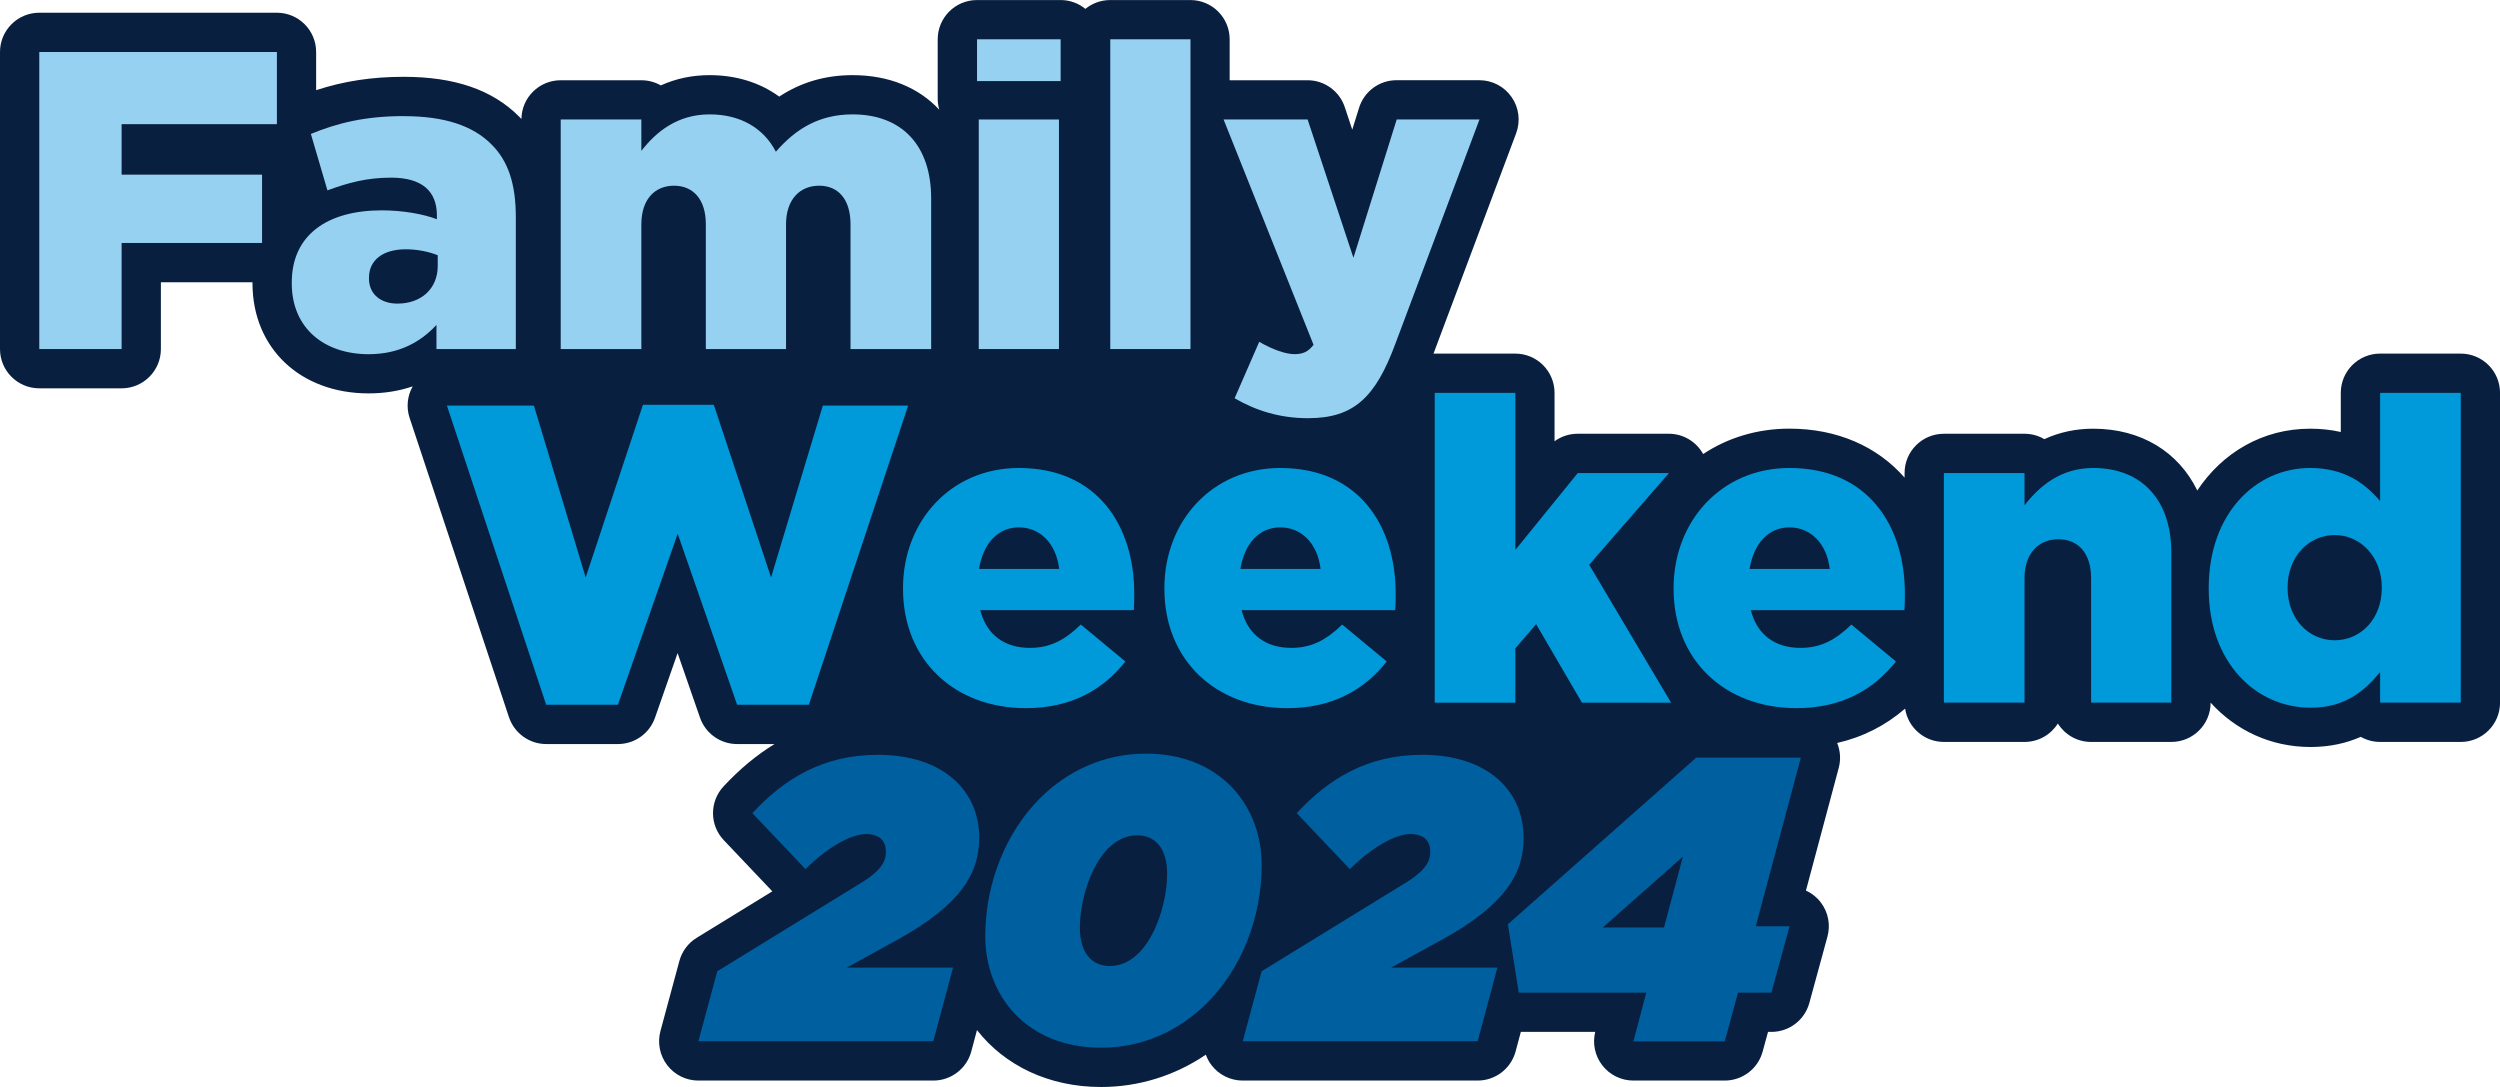
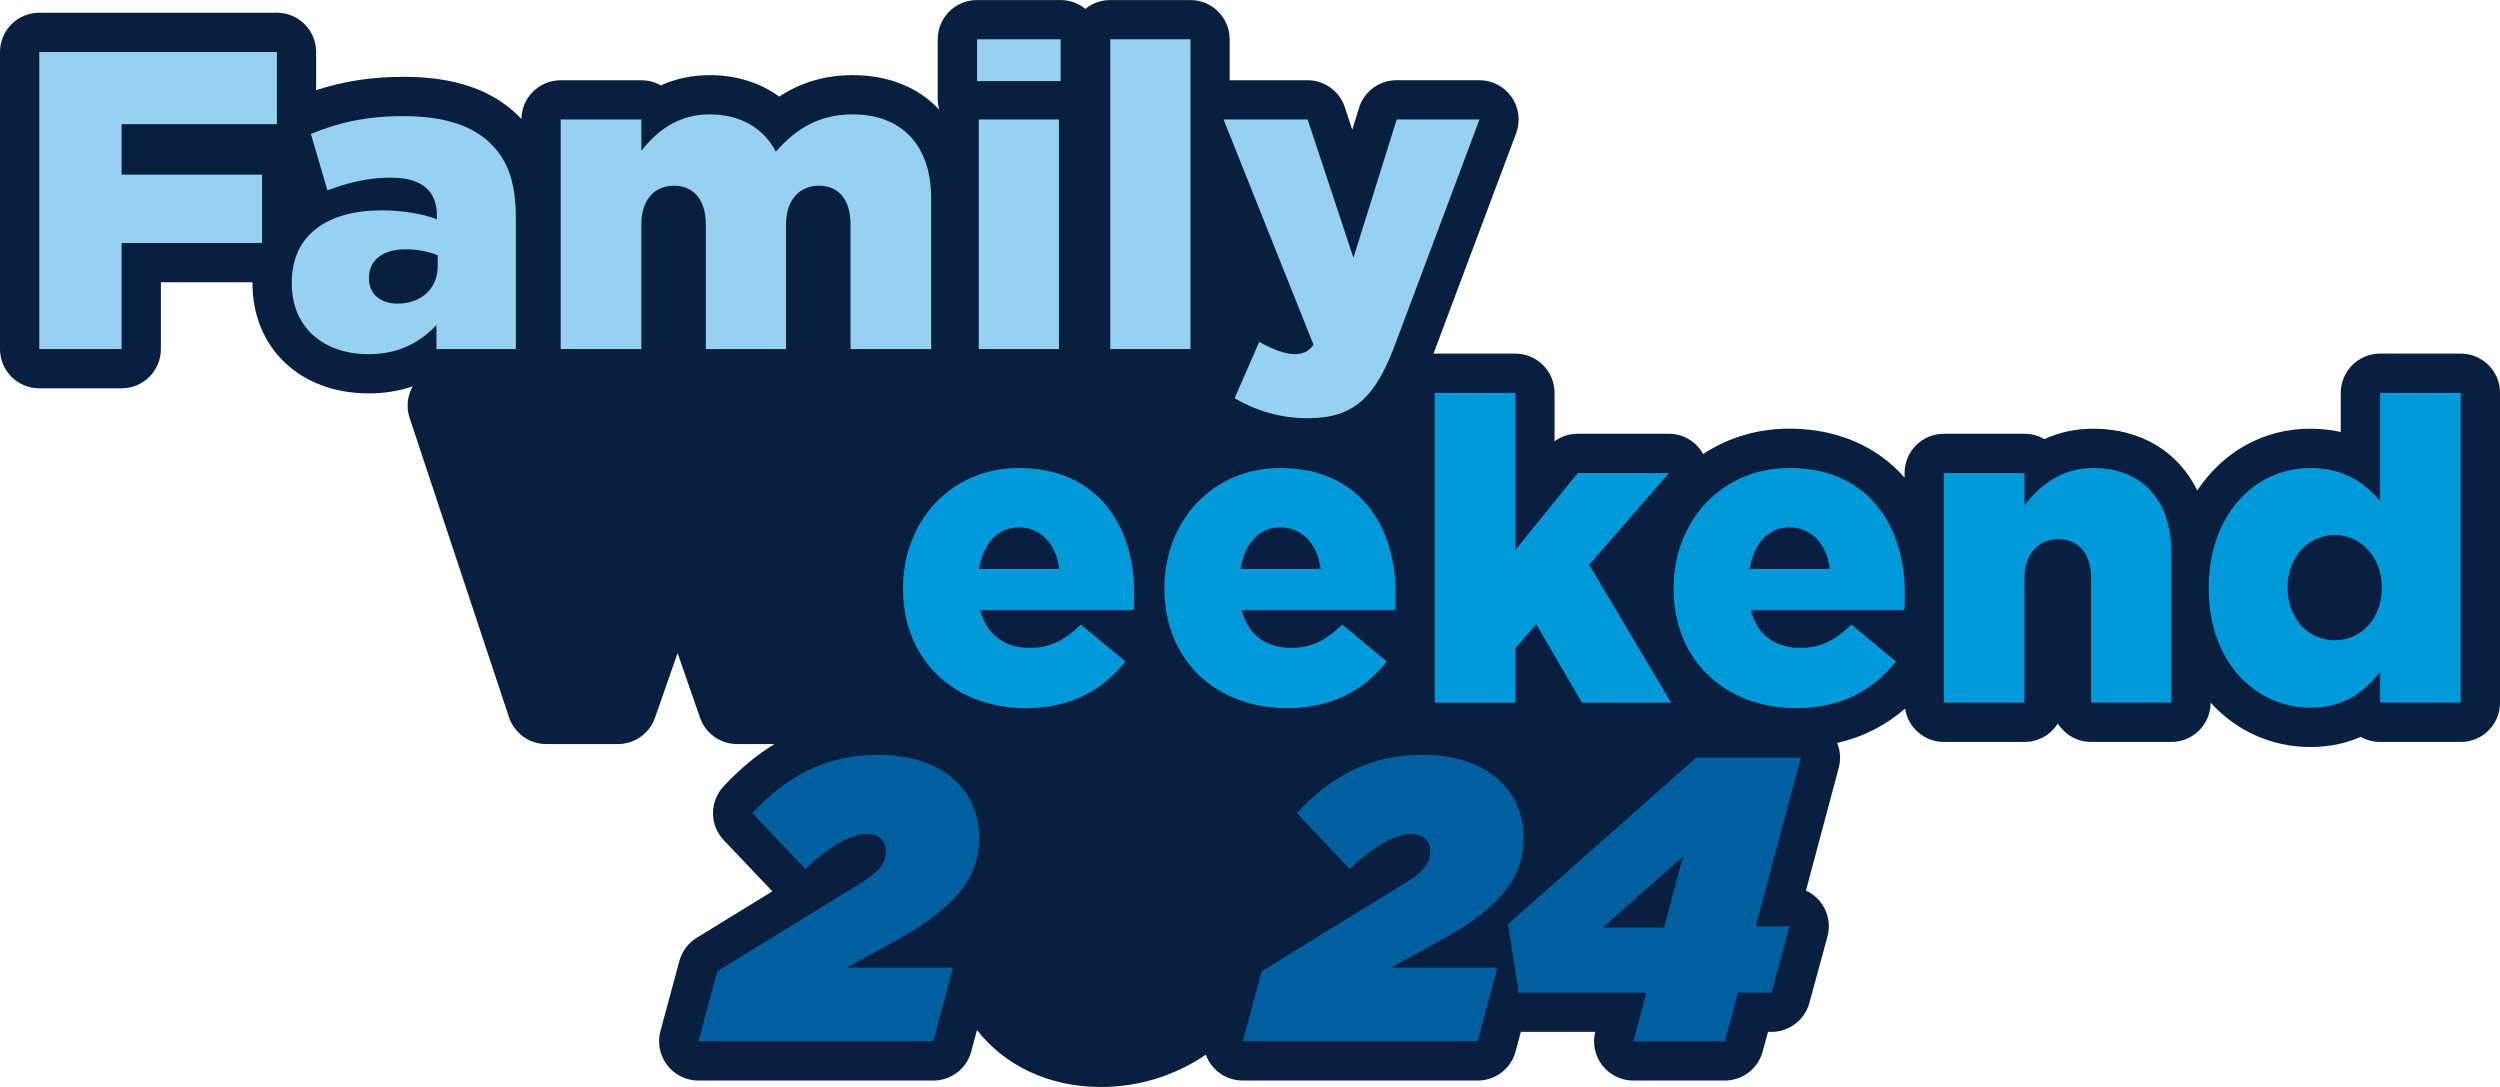
<svg xmlns="http://www.w3.org/2000/svg" id="Layer_1" data-name="Layer 1" viewBox="0 0 509.04 221.34">
  <defs>
    <style>
      .cls-1 {
        fill: #091f40;
      }

      .cls-1, .cls-2, .cls-3, .cls-4 {
        stroke-width: 0px;
      }

      .cls-2 {
        fill: #005f9e;
      }

      .cls-3 {
        fill: #96d1f2;
      }

      .cls-4 {
        fill: #009ada;
      }
    </style>
  </defs>
  <path class="cls-1" d="M501.04,72h-16.42c-4.42,0-8,3.58-8,8v7.96c-1.98-.45-4.06-.67-6.25-.67-9.61,0-17.83,4.83-22.97,12.58-3.81-7.83-11.4-12.58-21.19-12.58-3.55,0-6.87.71-9.95,2.13-1.19-.7-2.57-1.1-4.04-1.1h-16.42c-4.42,0-8,3.58-8,8v.93c-5.54-6.32-13.66-9.97-23.45-9.97-6.6,0-12.6,1.88-17.56,5.17-1.4-2.53-4.06-4.13-6.98-4.13h-18.58c-1.71,0-3.35.54-4.7,1.53v-9.85c0-4.42-3.58-8-8-8h-16.42c-.08,0-.15,0-.23.01l16.83-44.87c.92-2.46.58-5.21-.92-7.37-1.49-2.16-3.95-3.44-6.58-3.44h-16.85c-3.5,0-6.59,2.27-7.63,5.61l-1.39,4.46-1.52-4.58c-1.08-3.27-4.14-5.48-7.59-5.48h-15.85v-8.33c0-4.42-3.58-8-8-8h-16.33c-1.92,0-3.68.68-5.05,1.8-1.38-1.13-3.14-1.8-5.05-1.8h-17.02c-4.42,0-8,3.58-8,8v12.1c0,.78.12,1.52.32,2.23-4.18-4.49-10.24-7.04-17.64-7.04-5.55,0-10.5,1.44-14.95,4.37-3.87-2.83-8.73-4.37-14.17-4.37-3.55,0-6.87.7-9.94,2.09-1.17-.67-2.53-1.05-3.97-1.05h-16.42c-4.38,0-7.94,3.52-7.99,7.89-.17-.18-.34-.36-.52-.54-5.41-5.41-13.09-8.05-23.45-8.05-6.49,0-12.15.87-17.83,2.72v-7.77c0-4.42-3.58-8-8-8H8C3.58,2.59,0,6.17,0,10.59v60.48c0,4.42,3.58,8,8,8h16.76c4.42,0,8-3.58,8-8v-13.6h18.65s0,.02,0,.03v.17c0,13.21,9.72,22.43,23.64,22.43,3.2,0,6.2-.48,8.98-1.43-1.1,1.95-1.34,4.29-.62,6.44l20.22,60.91c1.09,3.27,4.15,5.48,7.59,5.48h14.6c3.4,0,6.43-2.15,7.55-5.36l4.6-13.16,4.56,13.14c1.12,3.22,4.15,5.38,7.56,5.38h7.62c-3.65,2.23-7.1,5.09-10.39,8.63-2.87,3.09-2.85,7.89.06,10.95l9.88,10.41-15.4,9.46c-1.74,1.07-3,2.76-3.53,4.73l-3.85,14.25c-.65,2.4-.14,4.97,1.37,6.95,1.51,1.98,3.86,3.14,6.35,3.14h47.84c3.62,0,6.79-2.43,7.73-5.93l1.16-4.35c5.62,7.19,14.59,11.59,25.27,11.59,7.65,0,15.01-2.3,21.33-6.58.27.76.65,1.48,1.15,2.13,1.51,1.98,3.86,3.14,6.35,3.14h47.84c3.62,0,6.79-2.43,7.73-5.93l1.07-3.98h15.14c-.58,2.36-.06,4.86,1.43,6.79,1.51,1.97,3.86,3.12,6.34,3.12h18.6c3.61,0,6.77-2.41,7.72-5.89l1.1-4.02h.69c3.61,0,6.77-2.41,7.72-5.89l3.69-13.52c.66-2.41.15-4.98-1.36-6.96-.8-1.05-1.84-1.87-3.02-2.41l6.68-24.99c.45-1.7.32-3.47-.32-5.06,5.2-1.19,9.86-3.55,13.83-7,.58,3.84,3.89,6.79,7.9,6.79h16.42c2.86,0,5.37-1.5,6.78-3.75,1.42,2.26,3.92,3.75,6.78,3.75h16.33c4.42,0,8-3.58,8-8,5.12,5.64,12.24,9.03,20.34,9.03,4.04,0,7.4-.82,10.23-2.07,1.16.66,2.51,1.04,3.94,1.04h16.42c4.42,0,8-3.58,8-8v-63.07c0-4.42-3.58-8-8-8Z" />
  <g>
    <polygon class="cls-3" points="8 71.07 24.76 71.07 24.76 49.47 53.36 49.47 53.36 35.56 24.76 35.56 24.76 25.28 56.38 25.28 56.38 10.59 8 10.59 8 71.07" />
    <path class="cls-3" d="M82.22,23.64c-8.03,0-13.65,1.47-18.92,3.63l3.37,11.49c4.23-1.55,8.03-2.59,12.96-2.59,6.31,0,9.33,2.76,9.33,7.69v.78c-2.68-1.04-6.91-1.81-11.23-1.81-10.97,0-18.32,4.92-18.32,14.69v.17c0,9.24,6.74,14.43,15.64,14.43,6.13,0,10.54-2.42,13.82-5.96v4.92h16.16v-26.87c0-6.57-1.47-11.4-5.01-14.86-3.71-3.71-9.42-5.7-17.8-5.7ZM89.13,54.13c0,4.67-3.37,7.69-8.21,7.69-3.37,0-5.79-1.9-5.79-5.1v-.17c0-3.54,2.76-5.79,7.52-5.79,2.42,0,4.75.52,6.48,1.21v2.16Z" />
    <path class="cls-3" d="M173.62,23.29c-6.83,0-11.58,2.94-15.64,7.6-2.51-4.84-7.26-7.6-13.48-7.6-6.57,0-10.89,3.54-13.91,7.43v-6.39h-16.42v46.74h16.42v-25.4c0-5.1,2.76-7.86,6.65-7.86s6.48,2.76,6.48,7.86v25.4h16.33v-25.4c0-5.1,2.85-7.86,6.74-7.86s6.39,2.76,6.39,7.86v25.4h16.42v-30.67c0-10.89-6.05-17.11-15.98-17.11Z" />
    <rect class="cls-3" x="198.94" y="8" width="17.02" height="8.51" />
    <rect class="cls-3" x="199.29" y="24.33" width="16.33" height="46.74" />
    <rect class="cls-3" x="226.07" y="8" width="16.33" height="63.07" />
    <path class="cls-3" d="M284.39,24.33l-8.81,28.16-9.33-28.16h-17.11l18.32,45.88c-1.12,1.47-2.25,1.9-3.89,1.9-1.81,0-4.49-.95-7.17-2.51l-5.01,11.49c4.32,2.51,9.16,4.06,14.95,4.06,9.33,0,13.74-4.23,17.8-15.21l17.11-45.62h-16.85Z" />
  </g>
  <g>
-     <polygon class="cls-4" points="167.54 82.59 157 117.58 145.34 82.42 130.91 82.42 119.25 117.58 108.71 82.59 91 82.59 111.21 143.5 125.81 143.5 137.99 108.68 150.09 143.5 164.69 143.5 184.91 82.59 167.54 82.59" />
    <path class="cls-4" d="M207.46,95.29c-13.82,0-23.59,10.8-23.59,24.45v.17c0,14.43,10.37,24.28,25.05,24.28,9.24,0,15.72-3.8,20.22-9.5l-9.07-7.52c-3.37,3.28-6.39,4.75-10.37,4.75-5.1,0-8.81-2.59-10.11-7.69h31.27c.09-1.12.09-2.33.09-3.37,0-13.74-7.43-25.57-23.5-25.57ZM199.34,115.85c.86-5.18,3.8-8.47,8.12-8.47s7.6,3.28,8.21,8.47h-16.33Z" />
    <path class="cls-4" d="M260.68,95.29c-13.82,0-23.59,10.8-23.59,24.45v.17c0,14.43,10.37,24.28,25.05,24.28,9.24,0,15.72-3.8,20.22-9.5l-9.07-7.52c-3.37,3.28-6.39,4.75-10.37,4.75-5.1,0-8.81-2.59-10.11-7.69h31.28c.09-1.12.09-2.33.09-3.37,0-13.74-7.43-25.57-23.5-25.57ZM252.56,115.85c.86-5.18,3.8-8.47,8.12-8.47s7.6,3.28,8.21,8.47h-16.33Z" />
    <polygon class="cls-4" points="339.82 96.33 321.25 96.33 308.55 111.97 308.55 80 292.13 80 292.13 143.07 308.55 143.07 308.55 132.01 312.78 127.09 322.11 143.07 340.25 143.07 323.58 114.99 339.82 96.33" />
    <path class="cls-4" d="M364.36,95.29c-13.82,0-23.59,10.8-23.59,24.45v.17c0,14.43,10.37,24.28,25.05,24.28,9.24,0,15.72-3.8,20.22-9.5l-9.07-7.52c-3.37,3.28-6.39,4.75-10.37,4.75-5.1,0-8.81-2.59-10.11-7.69h31.28c.09-1.12.09-2.33.09-3.37,0-13.74-7.43-25.57-23.5-25.57ZM356.24,115.85c.86-5.18,3.8-8.47,8.12-8.47s7.6,3.28,8.21,8.47h-16.33Z" />
    <path class="cls-4" d="M426.22,95.29c-6.65,0-10.97,3.71-14,7.6v-6.57h-16.42v46.74h16.42v-25.31c0-5.18,2.94-7.95,6.91-7.95s6.65,2.76,6.65,7.95v25.31h16.33v-30.58c0-10.63-5.96-17.19-15.9-17.19Z" />
    <path class="cls-4" d="M484.63,80v22.03c-3.02-3.54-7.17-6.74-14.25-6.74-11.06,0-20.65,9.24-20.65,24.45v.17c0,14.95,9.59,24.19,20.73,24.19,7,0,10.97-3.37,14.17-7.26v6.22h16.42v-63.07h-16.42ZM484.97,119.74c0,6.22-4.23,10.63-9.59,10.63s-9.59-4.41-9.59-10.63v-.17c0-6.22,4.32-10.63,9.59-10.63s9.59,4.49,9.59,10.63v.17Z" />
  </g>
  <g>
    <path class="cls-2" d="M199.39,170.65c0-9.91-7.62-16.96-20.64-16.96-11.31,0-19.17,5-25.56,11.88l10.81,11.39c4.34-4.26,9.09-7.13,12.37-7.13,2.79,0,4.01,1.48,4.01,3.52,0,1.72-.49,3.6-5,6.39l-29.33,18.02-3.85,14.25h47.84l4.01-14.99h-21.63l10.4-5.73c13.03-7.21,16.55-13.6,16.55-20.65Z" />
-     <path class="cls-2" d="M233.31,153.45c-8.52,0-15.98,3.52-21.55,9.09-6.96,6.96-11.14,17.29-11.14,28.1,0,12.12,8.44,22.69,23.59,22.69,8.52,0,15.98-3.52,21.55-9.09,6.96-6.96,11.14-17.29,11.14-28.1,0-12.12-8.44-22.69-23.59-22.69ZM231.92,194c-1.72,1.72-3.69,2.7-5.98,2.7-3.36,0-6.06-2.38-6.06-7.78s2.13-12.54,5.73-16.14c1.72-1.72,3.69-2.7,5.98-2.7,3.36,0,6.06,2.38,6.06,7.78s-2.13,12.53-5.73,16.14Z" />
    <path class="cls-2" d="M293.68,191.3c13.03-7.21,16.55-13.6,16.55-20.65,0-9.91-7.62-16.96-20.64-16.96-11.31,0-19.17,5-25.56,11.88l10.81,11.39c4.34-4.26,9.09-7.13,12.37-7.13,2.79,0,4.01,1.48,4.01,3.52,0,1.72-.49,3.6-5,6.39l-29.33,18.02-3.85,14.25h47.84l4.01-14.99h-21.63l10.4-5.73Z" />
    <path class="cls-2" d="M366.67,154.27h-21.3l-38.34,33.92,2.21,13.93h25.97l-2.62,9.91h18.6l2.7-9.91h6.8l3.69-13.52h-6.88l9.18-34.33ZM338.82,188.84h-12.45l16.3-14.42-3.85,14.42Z" />
  </g>
</svg>